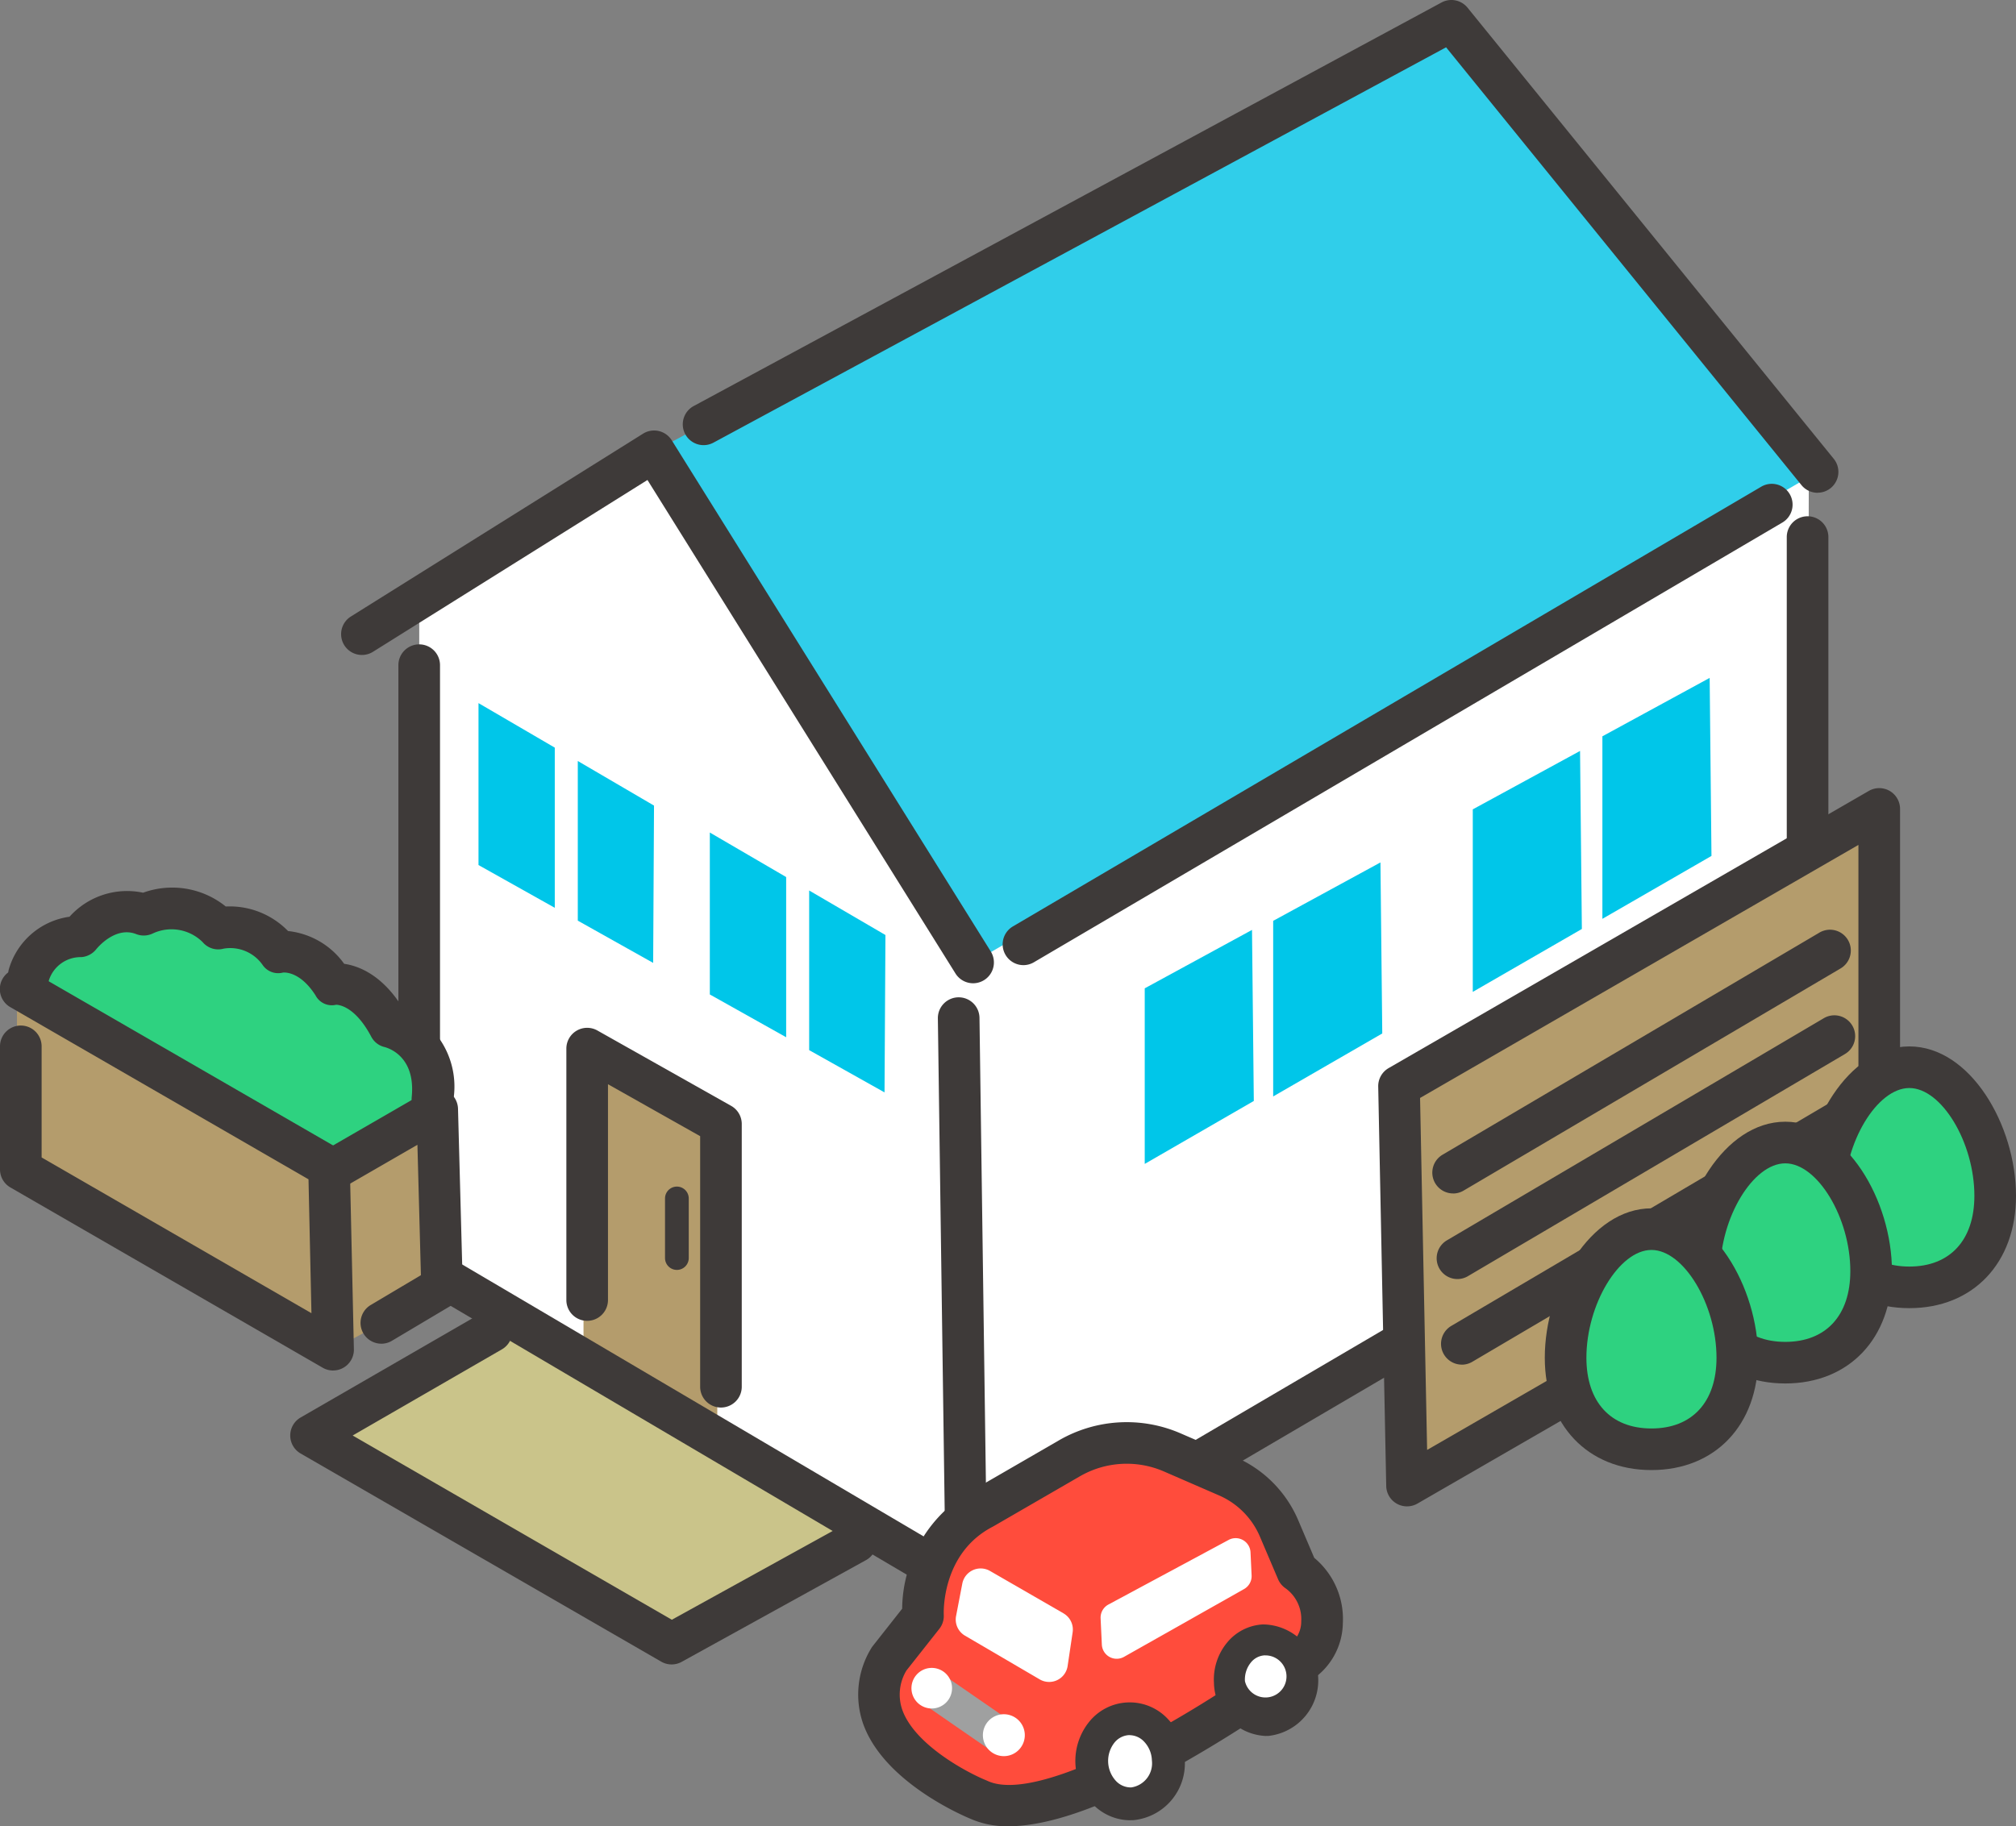
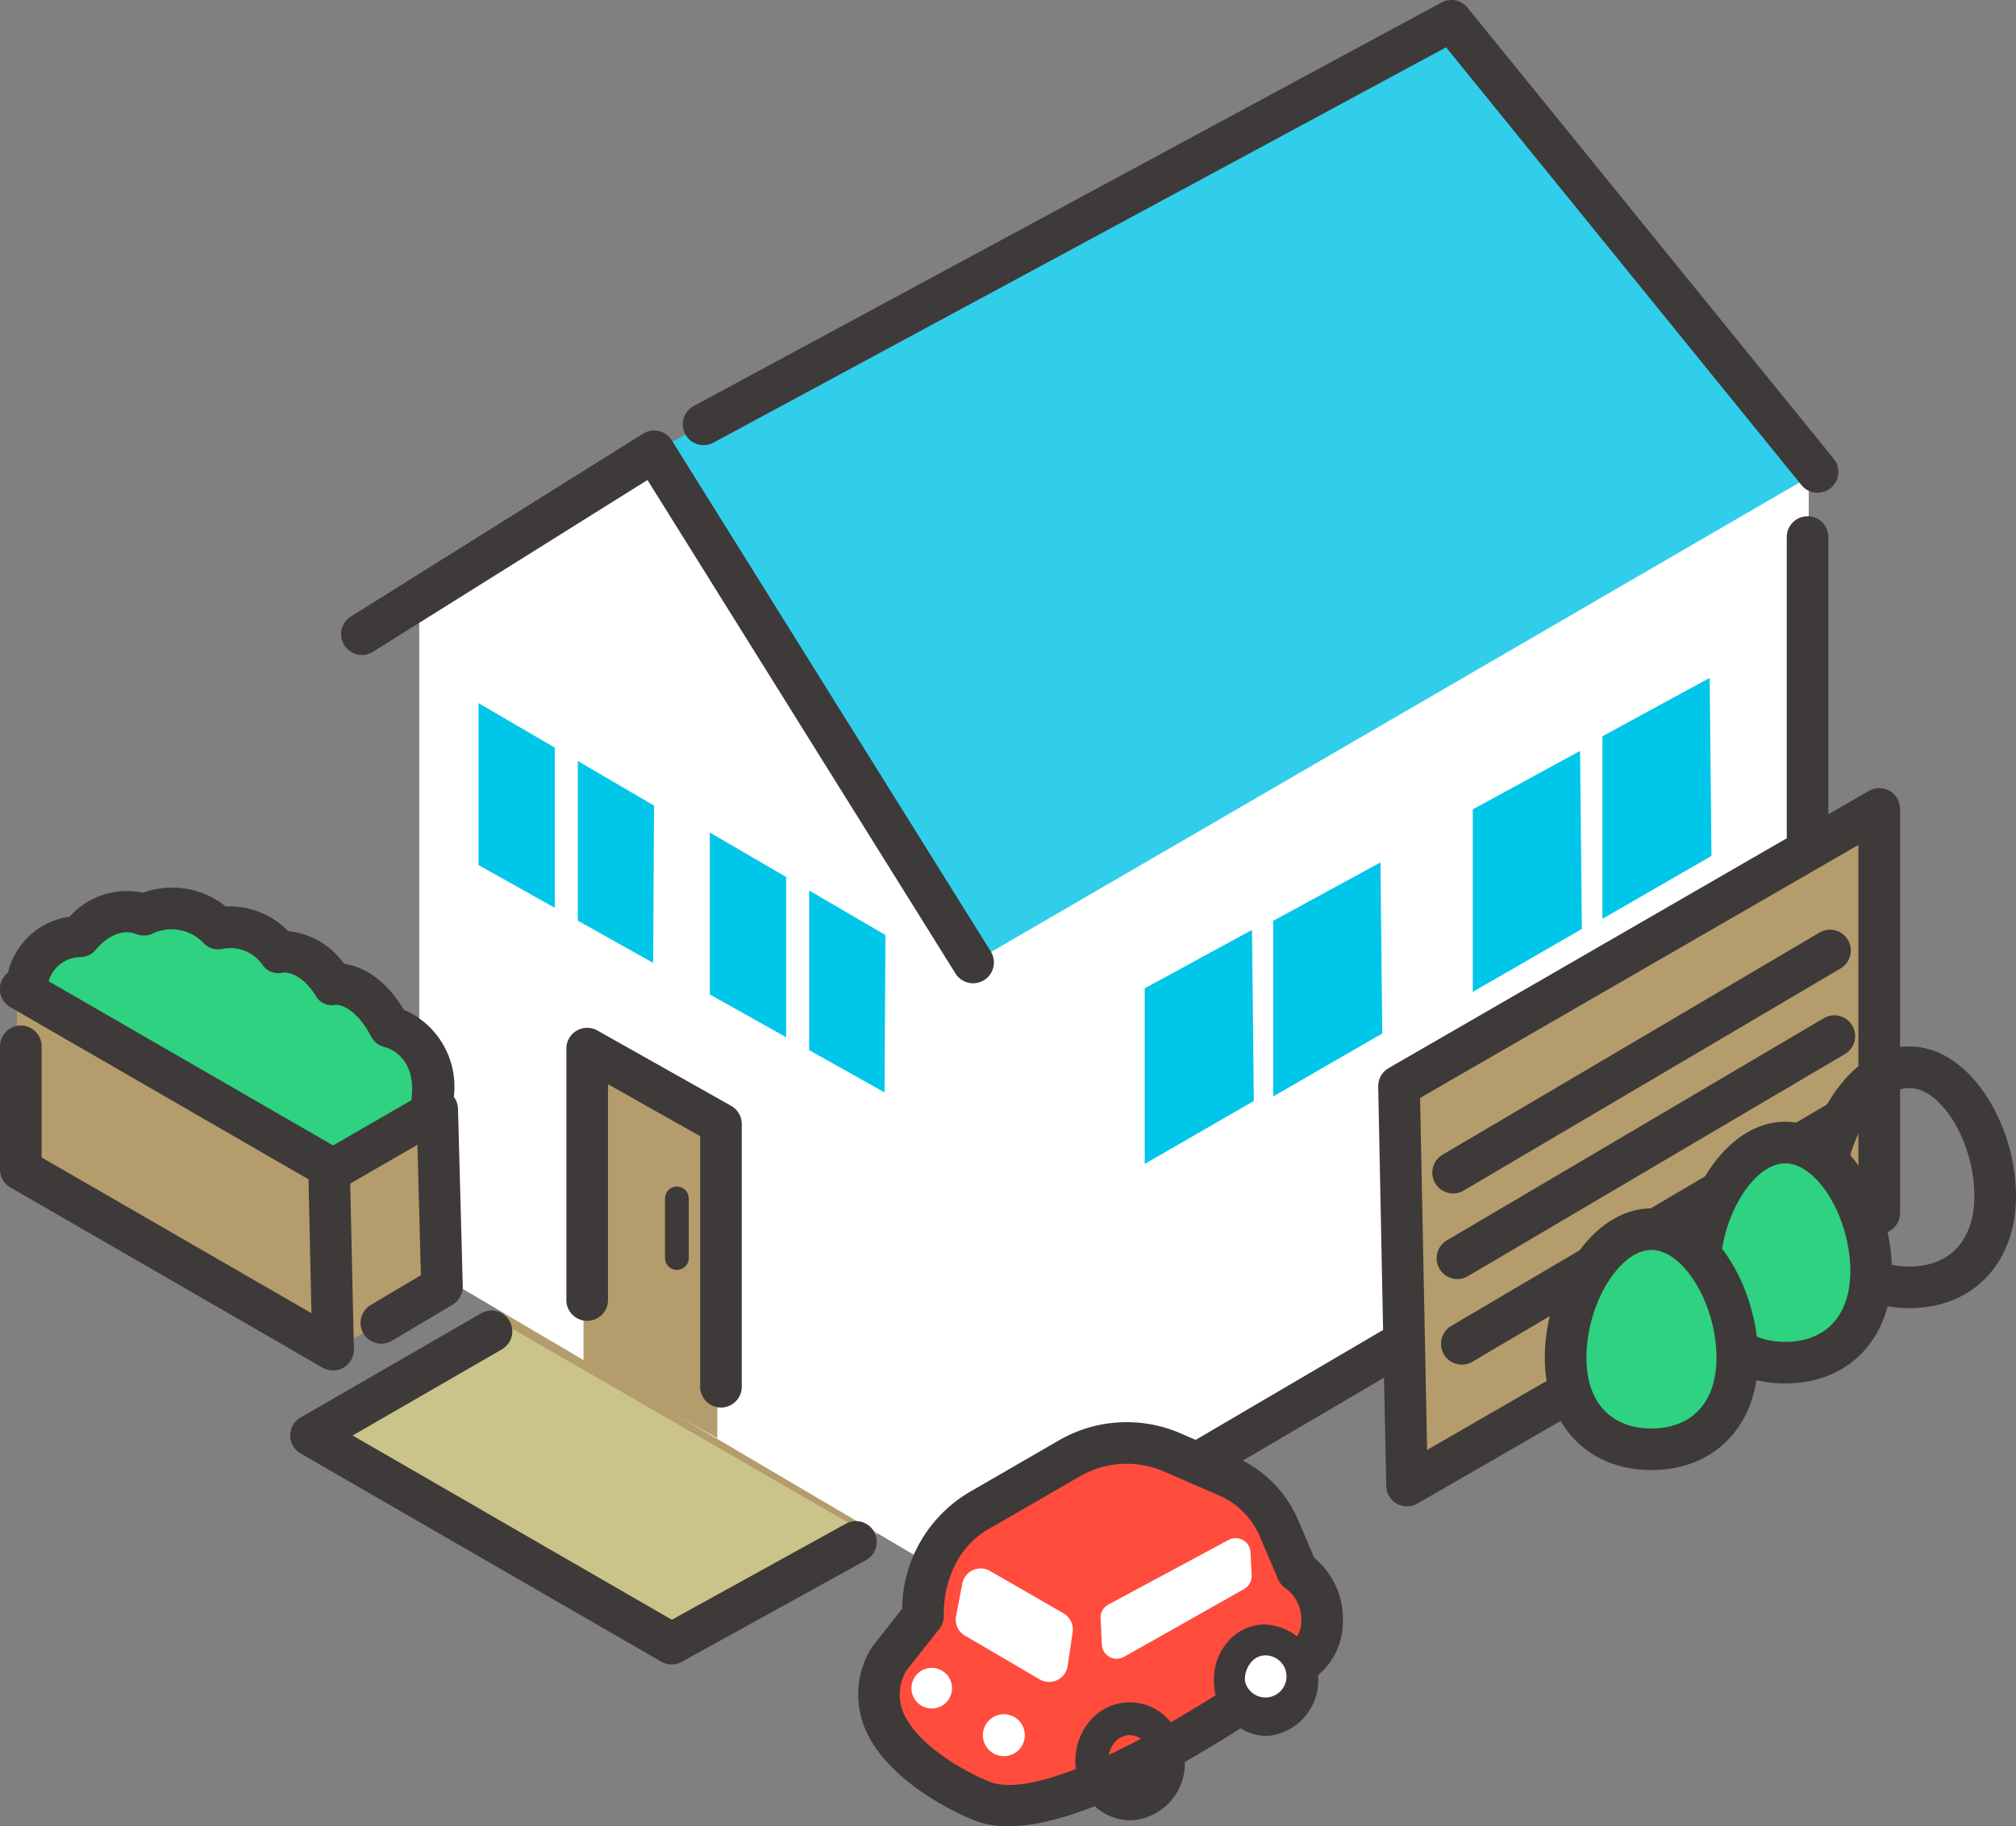
<svg xmlns="http://www.w3.org/2000/svg" width="136.983" height="124.122" viewBox="0 0 136.983 124.122">
  <rect x="0" y="0" width="136.983" height="124.122" fill="#808080" stroke="none" />
  <defs>
    <clipPath id="a">
      <rect width="136.983" height="124.122" fill="none" />
    </clipPath>
  </defs>
  <path d="M64.8,213.483l-13.968,8.8,24.5,14.146,16.3-8.67Z" transform="translate(-29.697 -124.717)" fill="#b49c6c" />
  <path d="M63.683,215.561l-12.249,7.073,24.5,14.146,12.525-6.914Z" transform="translate(-30.047 -125.93)" fill="#cac48a" />
  <path d="M68.511,43.625V87.847L105.7,109.77,162.845,77.1l.087-45.072L138.642,3.4,87.859,30.813Z" transform="translate(-40.024 -1.987)" fill="#fff" />
  <path d="M106.886,32.661,128.562,67.4l57.385-33.336L161.542,3.4Z" transform="translate(-62.443 -1.987)" fill="#30ceea" />
  <g transform="translate(0 0)">
    <g clip-path="url(#a)">
      <path d="M188.725,33.493a1.411,1.411,0,0,1-1.1-.523L163.479,3.215,113.726,30.07a1.414,1.414,0,1,1-1.343-2.488L163.167.17a1.413,1.413,0,0,1,1.77.353l24.886,30.665a1.414,1.414,0,0,1-1.1,2.3" transform="translate(-65.22 0)" fill="#3e3a39" />
-       <path d="M165.264,111.8a1.414,1.414,0,0,1-.718-2.633l50.839-29.881a1.414,1.414,0,1,1,1.433,2.438L165.979,111.6a1.408,1.408,0,0,1-.715.2" transform="translate(-95.72 -46.203)" fill="#3e3a39" />
      <path d="M98.686,107.939a1.413,1.413,0,0,1-1.2-.666L76.558,73.733,57.907,85.411a1.414,1.414,0,1,1-1.5-2.4L76.258,70.585a1.414,1.414,0,0,1,1.95.45l21.676,34.741a1.415,1.415,0,0,1-1.2,2.163" transform="translate(-32.564 -41.11)" fill="#3e3a39" />
      <path d="M166.6,156.753a1.414,1.414,0,0,1-.717-2.634L217.909,123.6V85.8a1.414,1.414,0,0,1,2.828,0v38.617a1.413,1.413,0,0,1-.7,1.22l-52.721,30.926a1.407,1.407,0,0,1-.714.195" transform="translate(-96.502 -49.297)" fill="#3e3a39" />
      <path d="M95.354,193.961V173.468l9.09,5.123v20.494Z" transform="translate(-55.706 -101.34)" fill="#b49c6c" />
      <path d="M103.058,193.814a1.414,1.414,0,0,1-1.414-1.414V175.37l-6.263-3.53v14.667a1.414,1.414,0,0,1-2.828,0V169.42a1.414,1.414,0,0,1,2.108-1.232l9.09,5.123a1.413,1.413,0,0,1,.72,1.232V192.4a1.414,1.414,0,0,1-1.414,1.414" transform="translate(-54.07 -98.149)" fill="#3e3a39" />
      <path d="M208.056,156.877V144.942l7.289-3.97.123,11.625Z" transform="translate(-121.546 -82.356)" fill="#00c6e9" />
      <path d="M240.672,139.124V126.718l7.289-3.97.123,12.1Z" transform="translate(-140.6 -71.709)" fill="#00c6e9" />
      <path d="M261.854,127.184V114.778l7.289-3.97.123,12.1Z" transform="translate(-152.975 -64.734)" fill="#00c6e9" />
      <path d="M187.065,167.906V155.972l7.289-3.97.123,11.625Z" transform="translate(-109.283 -88.799)" fill="#00c6e9" />
-       <path d="M103.715,170.73a1.414,1.414,0,0,1-.718-.2l-37.19-21.923a1.414,1.414,0,0,1-.7-1.218V106.742a1.414,1.414,0,0,1,2.828,0v39.843l34.328,20.236-.5-36.071a1.414,1.414,0,0,1,1.394-1.433h.02a1.414,1.414,0,0,1,1.414,1.394l.533,38.586a1.413,1.413,0,0,1-1.414,1.433" transform="translate(-38.037 -61.533)" fill="#3e3a39" />
      <path d="M78.194,114.93v11.006l5.183,2.906V117.956Z" transform="translate(-45.681 -67.142)" fill="#00c6e9" />
      <path d="M99.6,127.43,94.421,124.4v10.85l5.121,2.872Z" transform="translate(-55.161 -72.677)" fill="#00c6e9" />
      <path d="M116,136.086v11.006L121.187,150V139.112Z" transform="translate(-67.769 -79.502)" fill="#00c6e9" />
      <path d="M137.413,148.586l-5.183-3.026v10.85l5.121,2.872Z" transform="translate(-77.249 -85.036)" fill="#00c6e9" />
      <path d="M109.48,199.622a.806.806,0,0,1-.806-.806v-4.051a.806.806,0,1,1,1.612,0v4.051a.806.806,0,0,1-.806.806" transform="translate(-63.487 -113.311)" fill="#3e3a39" />
      <path d="M2.774,161.692v12.1l21.753,12.243,7.128-3.873V169.856L23.984,174.1Z" transform="translate(-1.621 -94.461)" fill="#b49c6c" />
      <path d="M5.2,152.642s.107-2.032,2.994-2.245c0,0,1.879-2.434,4.339-1.472,0,0,3.03-1.425,5.071.937a4.091,4.091,0,0,1,4.117,1.6s2.006-.424,3.675,2.176c0,0,2.107-.361,3.839,2.9,0,0,2.529-.46,2.911,3.566v2.4l-7.019,3.882-20.4-12.086Z" transform="translate(-2.765 -86.753)" fill="#2ed280" />
      <path d="M22.632,185.622a1.412,1.412,0,0,1-.707-.19L.707,173.181A1.414,1.414,0,0,1,0,171.957V163.59a1.414,1.414,0,1,1,2.828,0v7.551l18.334,10.586-.2-9.1L.707,160.93a1.414,1.414,0,1,1,1.414-2.449l20.943,12.092a1.415,1.415,0,0,1,.707,1.193l.275,12.41a1.414,1.414,0,0,1-1.414,1.445" transform="translate(0 -92.474)" fill="#3e3a39" />
      <path d="M56.112,195.269a1.414,1.414,0,0,1-.724-2.63l3.41-2.027-.237-8.861-4.748,2.741a1.414,1.414,0,1,1-1.414-2.449l6.8-3.929a1.414,1.414,0,0,1,2.12,1.187l.323,12.064a1.414,1.414,0,0,1-.691,1.254l-4.122,2.452a1.408,1.408,0,0,1-.721.2" transform="translate(-30.198 -103.943)" fill="#3e3a39" />
      <path d="M30.162,160.884c-.047,0-.094,0-.141-.007a1.414,1.414,0,0,1-1.267-1.547c.267-2.689-1.492-3.3-1.847-3.393a1.372,1.372,0,0,1-.906-.709c-1.084-2.044-2.179-2.16-2.383-2.164a1.249,1.249,0,0,1-1.4-.638c-1.005-1.566-2.012-1.568-2.214-1.55a1.279,1.279,0,0,1-1.376-.509,2.678,2.678,0,0,0-2.659-1.116,1.38,1.38,0,0,1-1.422-.445,3.006,3.006,0,0,0-3.4-.582,1.413,1.413,0,0,1-1.117.037c-1.427-.558-2.659.962-2.711,1.027a1.437,1.437,0,0,1-1.008.538,2.268,2.268,0,0,0-2.2,1.543,1.4,1.4,0,0,1-1.7,1.03,1.424,1.424,0,0,1-1.04-1.718,5.009,5.009,0,0,1,4.131-3.6,5.25,5.25,0,0,1,5-1.633,5.794,5.794,0,0,1,5.616.937,5.531,5.531,0,0,1,4.232,1.668,5.382,5.382,0,0,1,3.813,2.227c1.026.15,2.654.788,4.053,3.12a5.687,5.687,0,0,1,3.354,6.212,1.414,1.414,0,0,1-1.405,1.274" transform="translate(-0.778 -84.774)" fill="#3e3a39" />
      <path d="M73.345,238.283a1.411,1.411,0,0,1-.707-.19l-24.5-14.146a1.414,1.414,0,0,1,0-2.449l12.25-7.073a1.414,1.414,0,1,1,1.414,2.449l-10.129,5.849,21.687,12.522,11.826-6.528a1.414,1.414,0,1,1,1.367,2.476l-12.525,6.914a1.417,1.417,0,0,1-.684.176" transform="translate(-27.71 -125.157)" fill="#3e3a39" />
      <path d="M172.065,244.562l-1.233-2.893a6.761,6.761,0,0,0-3.533-3.554l-3.751-1.623a7.743,7.743,0,0,0-6.953.4L150.71,240.3c-4.371,2.269-4.078,7.316-4.078,7.316l-2.3,2.923c-3.266,5.793,6.08,9.559,6.08,9.559,5.706,2.7,21.787-9.279,21.787-9.279,2.015-1.133,2.186-4.644-.13-6.257" transform="translate(-83.912 -137.786)" fill="#ff4c3c" />
      <path d="M150.454,259.928a6.122,6.122,0,0,1-2.6-.514c-.556-.23-5.9-2.528-7.284-6.475a6.032,6.032,0,0,1,.539-5.074,1.431,1.431,0,0,1,.121-.181l2-2.539a9.313,9.313,0,0,1,4.81-8.063l5.859-3.39a9.193,9.193,0,0,1,8.222-.478l3.751,1.624a8.14,8.14,0,0,1,4.273,4.3l1.086,2.55a5.4,5.4,0,0,1,1.942,4.455,4.694,4.694,0,0,1-2.189,3.883,92.5,92.5,0,0,1-8.839,5.7c-5.01,2.812-8.873,4.2-11.7,4.205m-6.926-10.585a3.166,3.166,0,0,0-.286,2.655c.831,2.379,4.406,4.278,5.714,4.809l.074.032c3.6,1.7,14.382-4.7,20.338-9.135a1.347,1.347,0,0,1,.151-.1,1.911,1.911,0,0,0,.835-1.6,2.575,2.575,0,0,0-1.08-2.261,1.417,1.417,0,0,1-.493-.606l-1.232-2.893a5.325,5.325,0,0,0-2.795-2.81L161,235.809a6.352,6.352,0,0,0-5.683.33l-5.885,3.405-.057.031c-3.517,1.826-3.32,5.937-3.318,5.979a1.412,1.412,0,0,1-.3.957Z" transform="translate(-81.93 -135.806)" fill="#3e3a39" />
      <path d="M200.905,270.906a2.477,2.477,0,1,0,2.331-2.852,2.612,2.612,0,0,0-2.331,2.852" transform="translate(-117.367 -156.596)" fill="#fff" />
      <path d="M201.906,273.1a3.685,3.685,0,0,1-3.538-3.627,3.936,3.936,0,0,1,.866-2.686,3.372,3.372,0,0,1,2.469-1.269,3.8,3.8,0,0,1,.359,7.578c-.052,0-.1,0-.156,0m-.047-5.475H201.8a1.288,1.288,0,0,0-.934.5,1.828,1.828,0,0,0-.392,1.25,1.43,1.43,0,1,0,1.383-1.748" transform="translate(-115.883 -155.112)" fill="#3e3a39" />
-       <path d="M178.415,283.969a2.617,2.617,0,1,0,2.462-3.012,2.759,2.759,0,0,0-2.462,3.012" transform="translate(-104.228 -164.134)" fill="#fff" />
      <path d="M179.468,286.285a3.57,3.57,0,0,1-2.555-1.093,4.238,4.238,0,0,1-.264-5.575,3.536,3.536,0,0,1,5.331-.253,4.154,4.154,0,0,1,1.179,2.738,3.874,3.874,0,0,1-3.523,4.178c-.056,0-.112,0-.168,0m-.047-5.783h-.059a1.361,1.361,0,0,0-.988.525,2.011,2.011,0,0,0,.123,2.6,1.38,1.38,0,0,0,1.032.429,1.654,1.654,0,0,0,1.4-1.845,1.929,1.929,0,0,0-.537-1.275,1.369,1.369,0,0,0-.973-.431" transform="translate(-102.661 -162.567)" fill="#3e3a39" />
      <path d="M163.518,259.429l-5-2.884a1.27,1.27,0,0,0-1.882.859l-.423,2.2a1.269,1.269,0,0,0,.6,1.336l5.079,2.973a1.269,1.269,0,0,0,1.9-.909l.341-2.29a1.27,1.27,0,0,0-.62-1.286" transform="translate(-91.249 -149.773)" fill="#fff" />
      <path d="M188.552,251.545l-8.166,4.39a1.009,1.009,0,0,0-.531.938l.084,1.786a1.011,1.011,0,0,0,1.507.832l8.156-4.608a1.01,1.01,0,0,0,.513-.928l-.074-1.569a1.011,1.011,0,0,0-1.488-.842" transform="translate(-105.071 -146.881)" fill="#fff" />
-       <path d="M155.334,278.753a1.2,1.2,0,0,1-.681-.213l-4.76-3.289a1.2,1.2,0,1,1,1.364-1.974l4.76,3.289a1.2,1.2,0,0,1-.683,2.187" transform="translate(-87.265 -159.523)" fill="#9fa0a0" />
      <path d="M160.62,281.7a1.424,1.424,0,1,0,1.355-1.49,1.425,1.425,0,0,0-1.355,1.49" transform="translate(-93.833 -163.698)" fill="#fff" />
      <path d="M148.946,274.079a1.379,1.379,0,1,0,1.312-1.443,1.379,1.379,0,0,0-1.312,1.443" transform="translate(-87.013 -159.273)" fill="#fff" />
      <path d="M229.166,178.213l-.544-27.151,32.63-18.84v27.465Z" transform="translate(-133.561 -77.244)" fill="#b49c6c" />
      <path d="M227.179,177.64a1.414,1.414,0,0,1-1.414-1.385l-.544-27.151a1.414,1.414,0,0,1,.707-1.252l32.63-18.84a1.414,1.414,0,0,1,2.121,1.225V157.7a1.413,1.413,0,0,1-.707,1.224l-32.086,18.526a1.413,1.413,0,0,1-.707.189m.886-27.758.479,23.923,29.306-16.921v-24.2Z" transform="translate(-131.574 -75.257)" fill="#3e3a39" />
      <path d="M235.473,169.908a1.414,1.414,0,0,1-.719-2.632l25.593-15.087a1.414,1.414,0,1,1,1.436,2.436L236.19,169.712a1.409,1.409,0,0,1-.717.2" transform="translate(-136.736 -88.794)" fill="#3e3a39" />
      <path d="M236.185,183.9a1.414,1.414,0,0,1-.719-2.632l25.593-15.088a1.414,1.414,0,1,1,1.436,2.436L236.9,183.7a1.407,1.407,0,0,1-.717.2" transform="translate(-137.152 -96.967)" fill="#3e3a39" />
      <path d="M236.9,197.888a1.414,1.414,0,0,1-.719-2.632l25.593-15.088a1.414,1.414,0,1,1,1.436,2.436l-25.593,15.087a1.406,1.406,0,0,1-.717.2" transform="translate(-137.57 -105.139)" fill="#3e3a39" />
-       <path d="M309.65,183.188c0,4.131-2.612,6.22-5.835,6.22s-5.834-2.089-5.834-6.22,2.612-8.741,5.834-8.741,5.835,4.609,5.835,8.741" transform="translate(-174.08 -101.912)" fill="#2ed280" />
      <path d="M301.828,188.835c-4.335,0-7.248-3.068-7.248-7.634,0-4.793,3.1-10.155,7.248-10.155s7.248,5.361,7.248,10.155c0,4.566-2.913,7.634-7.248,7.634m0-14.961c-2.19,0-4.42,3.7-4.42,7.327,0,3.01,1.652,4.807,4.42,4.807s4.42-1.8,4.42-4.807c0-3.629-2.231-7.327-4.42-7.327" transform="translate(-172.093 -99.925)" fill="#3e3a39" />
      <path d="M289.379,195.5c0,4.131-2.612,6.22-5.835,6.22s-5.834-2.089-5.834-6.22,2.612-8.741,5.834-8.741,5.835,4.609,5.835,8.741" transform="translate(-162.238 -109.105)" fill="#2ed280" />
      <path d="M281.558,201.147c-4.336,0-7.248-3.068-7.248-7.635,0-4.793,3.1-10.155,7.248-10.155s7.248,5.361,7.248,10.155c0,4.567-2.913,7.635-7.248,7.635m0-14.961c-2.19,0-4.42,3.7-4.42,7.327,0,3.01,1.652,4.807,4.42,4.807s4.42-1.8,4.42-4.807c0-3.629-2.231-7.327-4.42-7.327" transform="translate(-160.252 -107.118)" fill="#3e3a39" />
      <path d="M267.51,209.651c0,4.131-2.612,6.22-5.835,6.22s-5.834-2.089-5.834-6.22,2.612-8.741,5.834-8.741,5.835,4.61,5.835,8.741" transform="translate(-149.462 -117.372)" fill="#2ed280" />
      <path d="M259.688,215.3c-4.336,0-7.248-3.068-7.248-7.634,0-4.793,3.1-10.155,7.248-10.155s7.248,5.361,7.248,10.155c0,4.567-2.913,7.634-7.248,7.634m0-14.961c-2.19,0-4.42,3.7-4.42,7.327,0,3.01,1.652,4.807,4.42,4.807s4.42-1.8,4.42-4.807c0-3.629-2.231-7.327-4.42-7.327" transform="translate(-147.475 -115.385)" fill="#3e3a39" />
    </g>
  </g>
</svg>